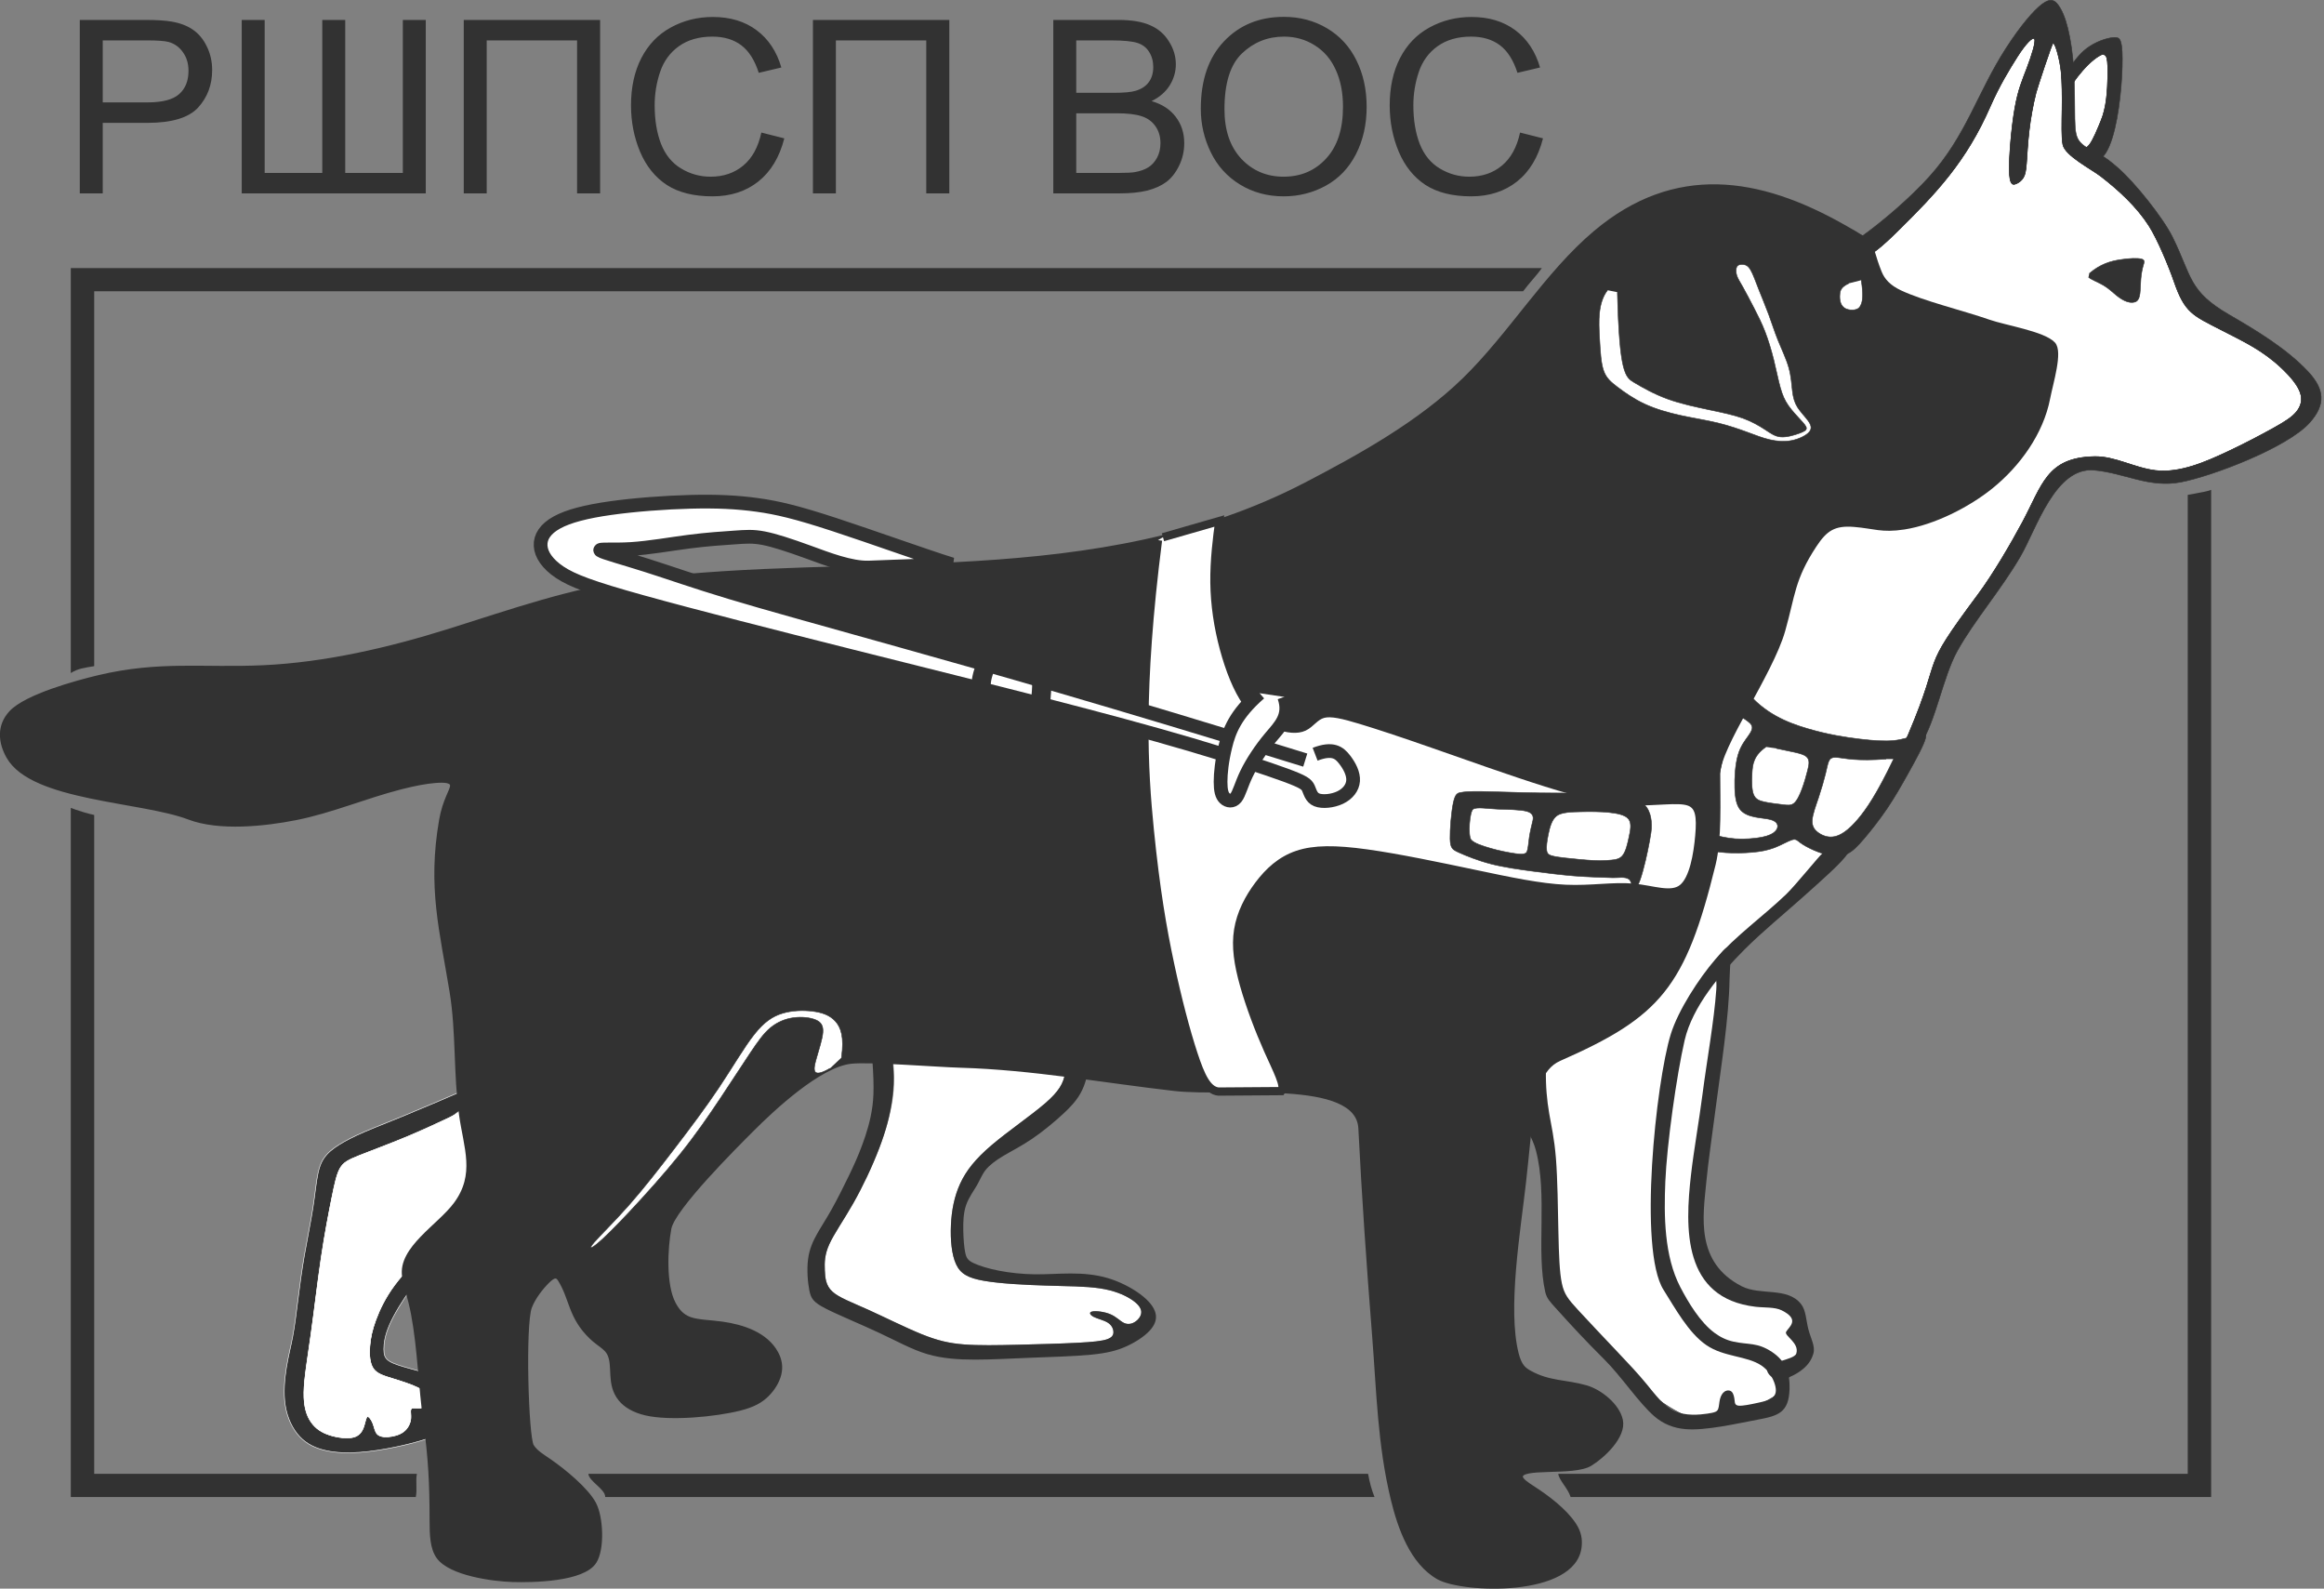
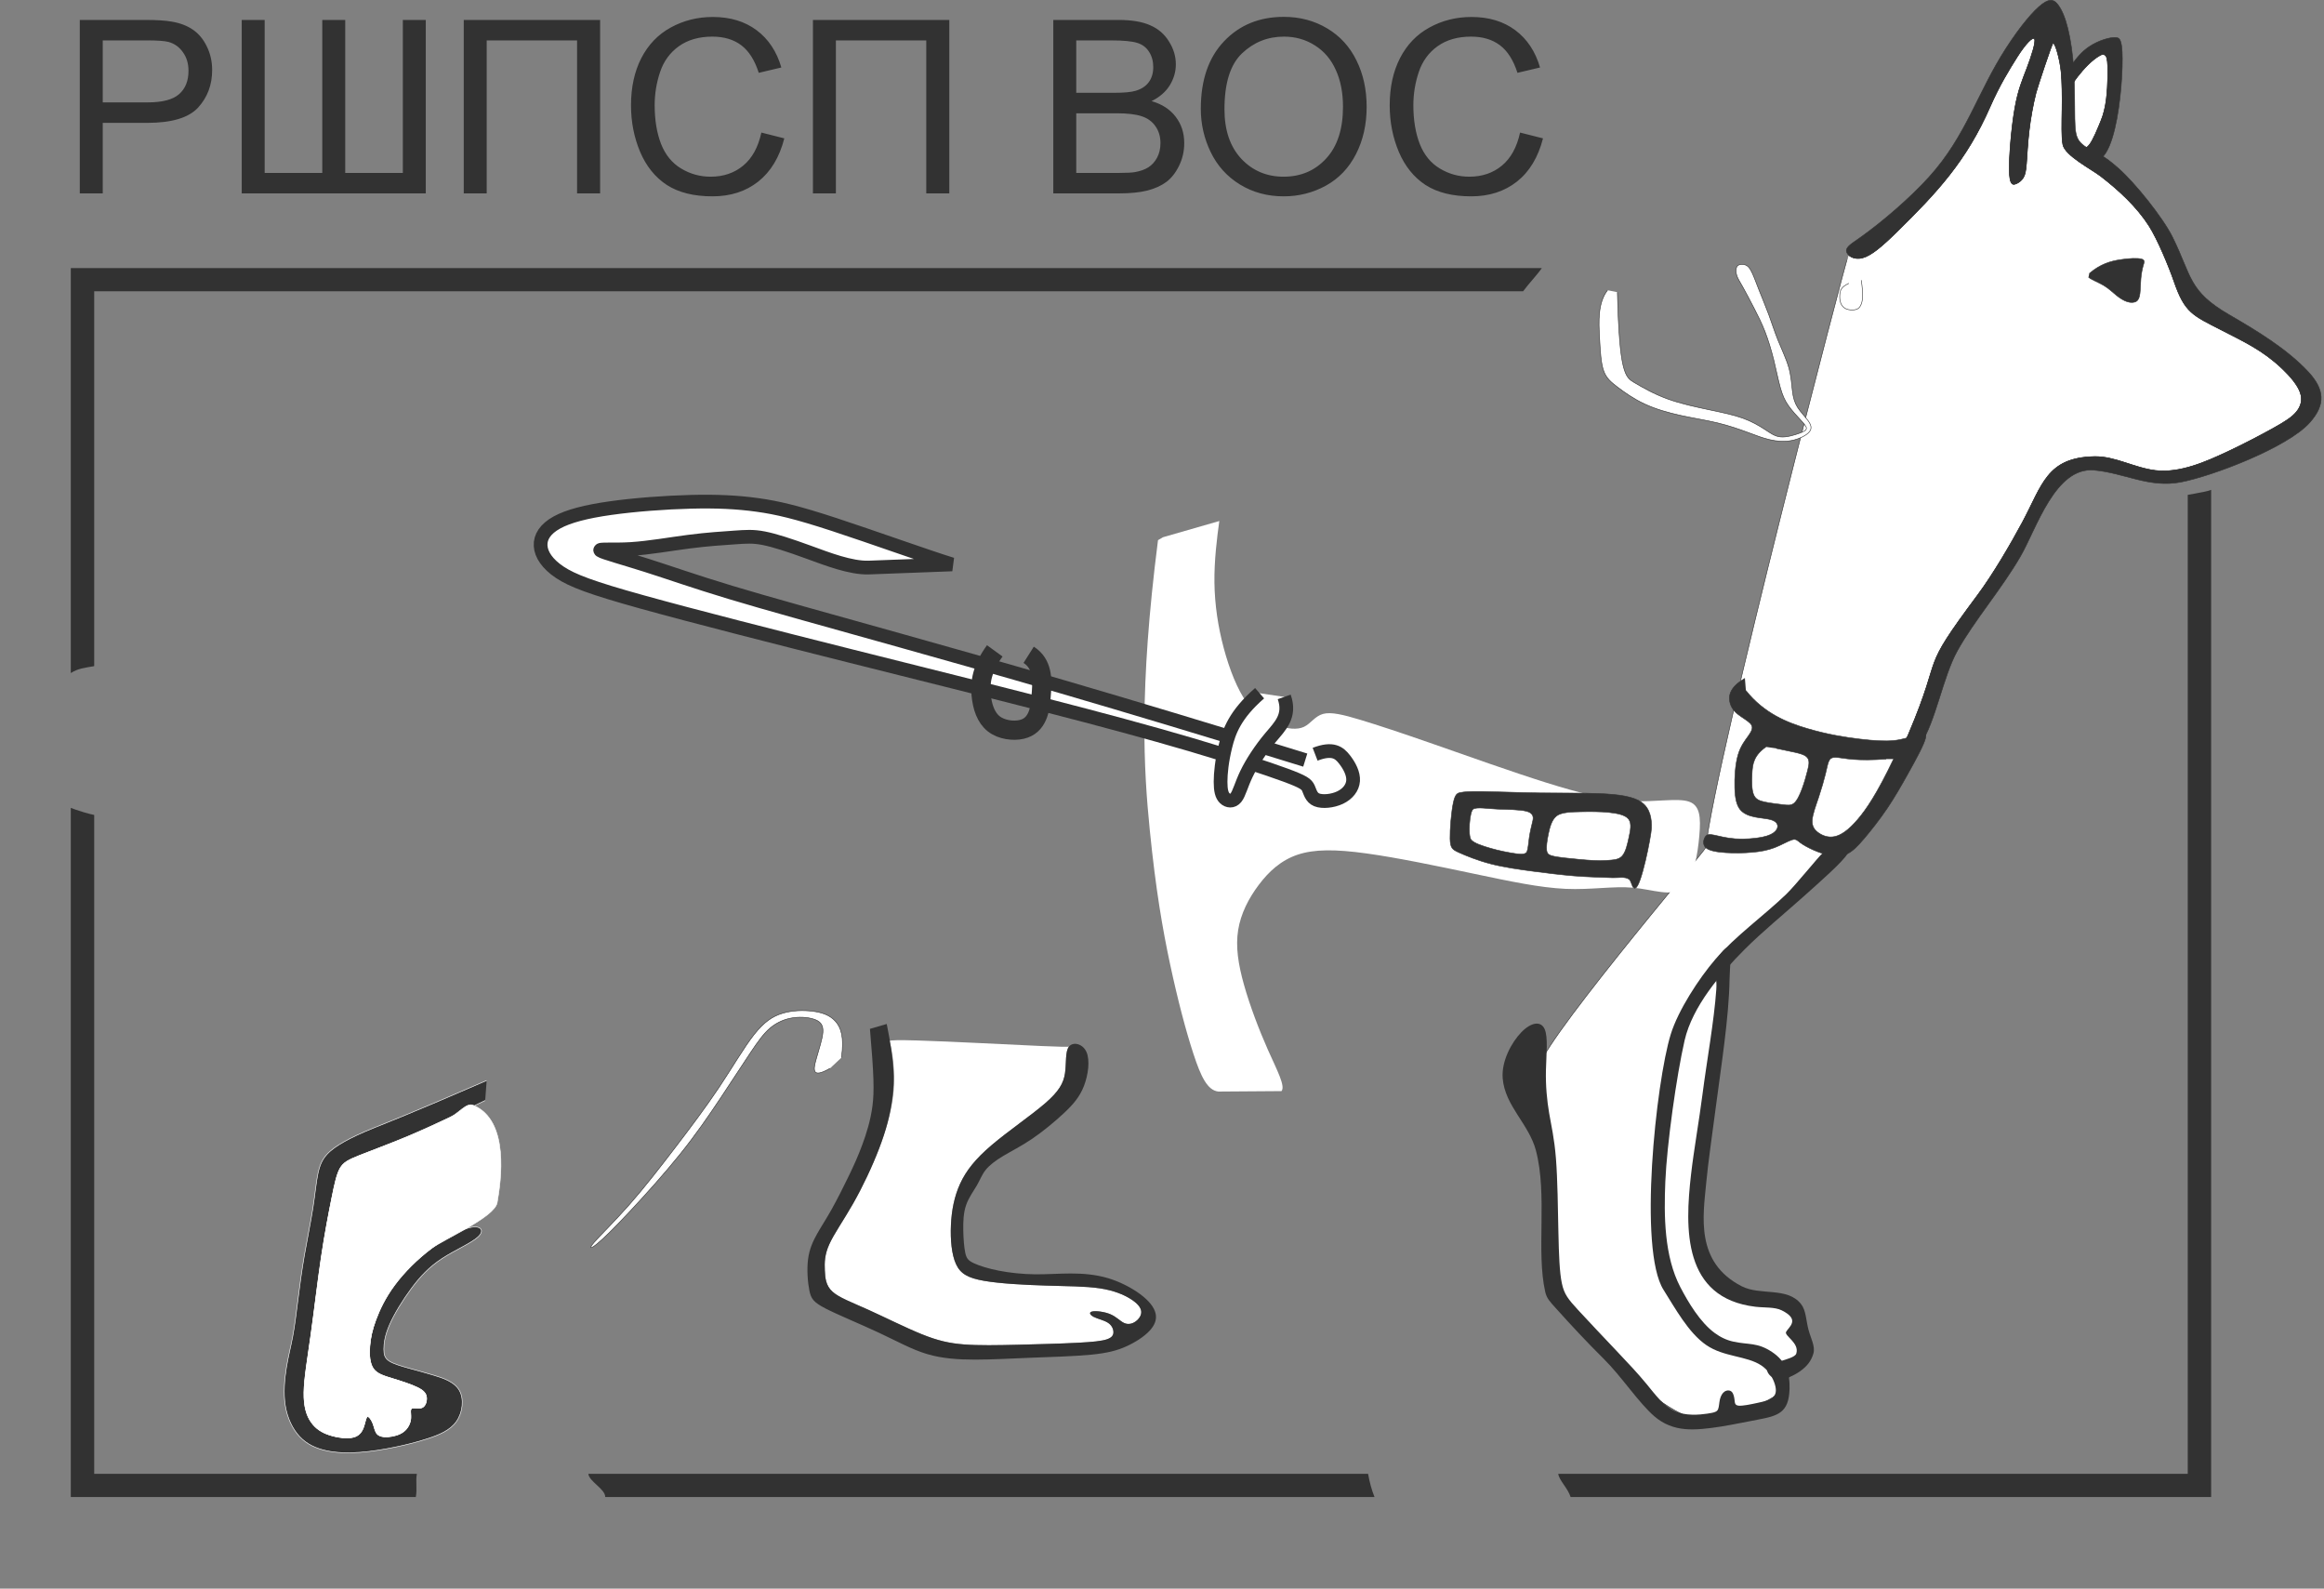
<svg xmlns="http://www.w3.org/2000/svg" width="139" height="95" viewBox="0 0 139 95" fill="none">
  <rect x="0" y="0" width="139" height="95" fill="#808080" stroke="none" />
  <g clip-path="url(#clip0_160_2922)">
    <path fill-rule="evenodd" clip-rule="evenodd" d="M29.108 64.613C24.418 66.649 23.234 67.091 22.381 67.438C21.529 67.784 21.008 68.035 20.576 68.278C20.144 68.522 19.802 68.758 19.548 69.038C19.295 69.318 19.131 69.643 19.02 70.159C18.908 70.675 18.849 71.383 18.715 72.238C18.581 73.094 18.372 74.097 18.208 75.048C18.044 75.999 17.925 76.899 17.821 77.718C17.717 78.536 17.628 79.274 17.508 79.915C17.389 80.557 17.24 81.102 17.129 81.788C17.017 82.474 16.942 83.3 17.062 84.045C17.181 84.79 17.494 85.453 17.925 85.91C18.357 86.368 18.908 86.618 19.526 86.751C20.144 86.884 20.829 86.899 21.529 86.847C22.229 86.795 22.943 86.677 23.62 86.538C24.297 86.399 24.935 86.239 25.591 86.025C26.246 85.811 26.918 85.544 27.298 85.004C27.679 84.465 27.768 83.654 27.47 83.138C27.172 82.621 26.487 82.4 25.922 82.231C25.356 82.061 24.909 81.943 24.455 81.818C24.001 81.692 23.539 81.56 23.278 81.39C23.018 81.22 22.958 81.014 22.958 80.675C22.958 80.335 23.018 79.864 23.301 79.215C23.584 78.566 24.09 77.74 24.611 77.039C25.132 76.339 25.668 75.763 26.435 75.262C27.202 74.76 28.2 74.333 28.594 73.964C28.989 73.595 28.78 73.286 28.2 73.389C27.619 73.492 26.666 74.008 25.802 74.657C24.939 75.306 24.164 76.088 23.606 76.84C23.048 77.592 22.705 78.315 22.482 78.92C22.258 79.524 22.154 80.011 22.117 80.513C22.08 81.014 22.11 81.53 22.333 81.847C22.556 82.164 22.973 82.282 23.486 82.439C23.999 82.596 24.608 82.792 24.981 82.976C25.353 83.161 25.488 83.334 25.512 83.565C25.535 83.796 25.447 84.086 25.246 84.174C25.045 84.263 24.731 84.15 24.619 84.227C24.507 84.303 24.596 84.568 24.567 84.849C24.537 85.129 24.388 85.424 24.135 85.615C23.881 85.807 23.524 85.896 23.226 85.918C22.928 85.94 22.69 85.896 22.556 85.748C22.422 85.601 22.392 85.35 22.303 85.121C22.214 84.893 22.065 84.686 21.976 84.716C21.886 84.745 21.856 85.011 21.767 85.284C21.678 85.556 21.529 85.837 21.157 85.94C20.784 86.043 20.189 85.969 19.712 85.815C19.236 85.66 18.878 85.424 18.61 85.04C18.342 84.657 18.164 84.126 18.178 83.263C18.193 82.4 18.402 81.206 18.603 79.768C18.804 78.33 18.997 76.648 19.213 75.195C19.429 73.743 19.668 72.519 19.846 71.634C20.025 70.749 20.144 70.203 20.345 69.856C20.546 69.51 20.829 69.362 21.514 69.09C22.199 68.817 23.286 68.418 24.488 67.91C25.691 67.401 27.009 66.781 29.019 65.808" fill="#323232" />
    <path d="M29.108 64.613C24.418 66.649 23.234 67.091 22.381 67.438C21.529 67.784 21.008 68.035 20.576 68.278C20.144 68.522 19.802 68.758 19.548 69.038C19.295 69.318 19.131 69.643 19.02 70.159C18.908 70.675 18.849 71.383 18.715 72.238C18.581 73.094 18.372 74.097 18.208 75.048C18.044 75.999 17.925 76.899 17.821 77.718C17.717 78.536 17.628 79.274 17.508 79.915C17.389 80.557 17.24 81.102 17.129 81.788C17.017 82.474 16.942 83.3 17.062 84.045C17.181 84.79 17.494 85.453 17.925 85.91C18.357 86.368 18.908 86.618 19.526 86.751C20.144 86.884 20.829 86.899 21.529 86.847C22.229 86.795 22.943 86.677 23.62 86.538C24.297 86.399 24.935 86.239 25.591 86.025C26.246 85.811 26.918 85.544 27.298 85.004C27.679 84.465 27.768 83.654 27.47 83.138C27.172 82.621 26.487 82.4 25.922 82.231C25.356 82.061 24.909 81.943 24.455 81.818C24.001 81.692 23.539 81.56 23.278 81.39C23.018 81.22 22.958 81.014 22.958 80.675C22.958 80.335 23.018 79.864 23.301 79.215C23.584 78.566 24.09 77.74 24.611 77.039C25.132 76.339 25.668 75.763 26.435 75.262C27.202 74.76 28.2 74.333 28.594 73.964C28.989 73.595 28.78 73.286 28.2 73.389C27.619 73.492 26.666 74.008 25.802 74.657C24.939 75.306 24.164 76.088 23.606 76.84C23.048 77.592 22.705 78.315 22.482 78.92C22.258 79.524 22.154 80.011 22.117 80.513C22.08 81.014 22.11 81.53 22.333 81.847C22.556 82.164 22.973 82.282 23.486 82.439C23.999 82.596 24.608 82.792 24.981 82.976C25.353 83.161 25.488 83.334 25.512 83.565C25.535 83.796 25.447 84.086 25.246 84.174C25.045 84.263 24.731 84.15 24.619 84.227C24.507 84.303 24.596 84.568 24.567 84.849C24.537 85.129 24.388 85.424 24.135 85.615C23.881 85.807 23.524 85.896 23.226 85.918C22.928 85.94 22.69 85.896 22.556 85.748C22.422 85.601 22.392 85.35 22.303 85.121C22.214 84.893 22.065 84.686 21.976 84.716C21.886 84.745 21.856 85.011 21.767 85.284C21.678 85.556 21.529 85.837 21.157 85.94C20.784 86.043 20.189 85.969 19.712 85.815C19.236 85.66 18.878 85.424 18.61 85.04C18.342 84.657 18.164 84.126 18.178 83.263C18.193 82.4 18.402 81.206 18.603 79.768C18.804 78.33 18.997 76.648 19.213 75.195C19.429 73.743 19.668 72.519 19.846 71.634C20.025 70.749 20.144 70.203 20.345 69.856C20.546 69.51 20.829 69.362 21.514 69.09C22.199 68.817 23.286 68.418 24.488 67.91C25.691 67.401 27.009 66.781 29.019 65.808" stroke="white" stroke-width="0.033" />
    <path fill-rule="evenodd" clip-rule="evenodd" d="M25.803 74.657C24.94 75.306 24.166 76.088 23.607 76.84C23.049 77.592 22.706 78.314 22.483 78.919C22.259 79.524 22.155 80.011 22.118 80.512C22.081 81.014 22.111 81.53 22.334 81.847C22.557 82.164 22.974 82.282 23.487 82.439C24 82.596 24.61 82.792 24.982 82.976C25.354 83.16 25.489 83.333 25.513 83.564C25.537 83.796 25.448 84.086 25.247 84.174C25.046 84.263 24.732 84.15 24.62 84.226C24.508 84.302 24.597 84.568 24.568 84.848C24.538 85.129 24.389 85.424 24.136 85.615C23.883 85.807 23.525 85.895 23.227 85.918C22.93 85.94 22.691 85.895 22.557 85.748C22.423 85.6 22.394 85.35 22.304 85.121C22.215 84.892 22.066 84.686 21.977 84.716C21.887 84.745 21.858 85.01 21.768 85.283C21.679 85.556 21.53 85.836 21.158 85.94C20.785 86.043 20.19 85.969 19.713 85.814C19.237 85.659 18.879 85.423 18.611 85.04C18.343 84.656 18.165 84.126 18.18 83.263C18.195 82.4 18.403 81.205 18.604 79.767C18.805 78.329 18.998 76.648 19.215 75.195C19.43 73.742 19.669 72.518 19.847 71.633C20.026 70.748 20.145 70.203 20.346 69.856C20.547 69.51 20.83 69.362 21.515 69.089C22.2 68.816 23.287 68.418 24.27 68.013C25.253 67.607 26.131 67.194 26.905 66.825C27.445 66.568 27.894 65.924 28.299 66.091C30.499 67.001 29.963 70.63 29.737 71.916C29.582 72.795 26.548 74.098 25.803 74.657Z" fill="white" stroke="white" stroke-width="0.033" />
    <path fill-rule="evenodd" clip-rule="evenodd" d="M113.848 44.704C113.897 44.753 112.912 48.864 110.532 50.194C109.362 50.848 108.012 53.702 106.724 53.914C106.15 54.009 105.883 55.12 103.229 57.244C102.521 57.811 102.957 58.171 102.849 59.2C102.566 61.911 100.822 72.756 101.997 75.104C102.92 76.949 105.292 77.528 107.45 78.544C107.915 78.763 107.745 79.309 107.811 79.784C107.925 80.605 107.902 81.517 106.992 82.36C106.619 82.706 106.502 83.275 106.037 83.561C104.353 84.596 102.004 84.949 101.498 84.868C99.033 84.475 93.067 78.384 92.994 77.24C92.76 73.614 92.229 64.186 92.058 64.009C91.381 63.302 102.001 50.867 102.021 50.687C102.624 45.31 110.498 15.183 110.559 15.243C110.72 15.403 111.023 15.514 111.387 15.423C111.915 15.29 112.569 14.73 113.469 13.846C115.854 11.504 117.61 9.62 119.025 6.392C119.589 5.104 120.185 4.137 120.661 3.386C121.137 2.635 121.598 2.149 121.689 2.332C121.779 2.515 121.5 3.367 121.232 4.074C120.964 4.782 120.708 5.343 120.509 6.478C120.309 7.612 120.166 9.319 120.18 10.181C120.195 11.043 120.369 11.06 120.544 11.002C120.72 10.944 120.899 10.811 121.01 10.634C121.122 10.458 121.167 10.237 121.204 9.773C121.241 9.309 121.271 8.601 121.36 7.835C121.449 7.069 121.598 6.244 121.778 5.542C121.852 5.253 122.742 2.544 122.801 2.567C122.959 2.63 123.212 3.632 123.275 4.264C123.338 4.896 123.346 5.732 123.334 6.555C123.323 7.379 123.294 8.189 123.383 8.646C123.512 9.305 125.082 10.1 125.659 10.546C126.731 11.375 127.795 12.353 128.529 13.496C129.045 14.301 129.718 15.92 130.035 16.839C130.683 18.713 131.145 18.848 132.88 19.739C134.253 20.444 135.341 20.946 136.487 22.03C136.993 22.509 137.424 23.025 137.58 23.474C137.736 23.923 137.617 24.306 137.35 24.631C137.082 24.955 136.665 25.22 135.937 25.625C135.208 26.03 134.167 26.575 133.237 27.01C131.942 27.615 130.393 28.305 128.931 28.137C127.672 27.992 126.502 27.28 125.272 27.305C122.413 27.362 122.163 28.995 120.951 31.253C120.238 32.58 119.182 34.378 118.291 35.573C114.684 40.413 116.336 38.75 114.153 43.893C113.938 44.402 113.8 44.654 113.848 44.704Z" fill="white" stroke="#323232" stroke-width="0.033" />
    <path fill-rule="evenodd" clip-rule="evenodd" d="M63.941 62.58C63.7 62.874 63.788 63.581 63.699 64.176C63.61 64.771 63.345 65.254 62.513 65.974C61.682 66.693 60.283 67.649 59.309 68.478C58.334 69.307 57.782 70.009 57.428 70.78C57.074 71.55 56.916 72.389 56.877 73.257C56.837 74.125 56.916 75.022 57.182 75.597C57.448 76.173 57.901 76.426 58.856 76.592C59.811 76.758 61.268 76.836 62.548 76.875C63.828 76.914 64.931 76.914 65.778 77.041C66.624 77.168 67.215 77.421 67.619 77.675C68.023 77.928 68.239 78.182 68.259 78.426C68.279 78.669 68.101 78.903 67.895 79.04C67.688 79.177 67.451 79.216 67.225 79.108C66.999 79.001 66.782 78.748 66.418 78.591C66.053 78.435 65.541 78.377 65.325 78.426C65.108 78.474 65.187 78.63 65.413 78.748C65.64 78.865 66.014 78.942 66.25 79.089C66.487 79.235 66.585 79.45 66.595 79.635C66.605 79.82 66.526 79.976 66.221 80.084C65.915 80.191 65.384 80.249 64.429 80.298C63.474 80.347 62.095 80.386 60.864 80.415C59.634 80.444 58.55 80.464 57.664 80.396C56.778 80.327 56.089 80.171 55.124 79.781C54.159 79.391 52.919 78.767 51.924 78.318C50.93 77.87 50.181 77.597 49.787 77.236C49.394 76.875 49.354 76.426 49.334 75.968C49.315 75.51 49.315 75.041 49.6 74.408C49.886 73.774 50.457 72.974 51.028 71.969C51.599 70.965 52.17 69.756 52.584 68.673C52.997 67.591 53.253 66.635 53.38 65.796C53.506 64.958 53.504 64.237 53.425 63.496C53.378 63.059 53.305 62.614 53.203 62.255C53.132 62.005 64.041 62.716 63.941 62.58Z" fill="white" />
-     <path fill-rule="evenodd" clip-rule="evenodd" d="M38.194 34.75C34.213 35.257 30.598 36.553 26.803 37.741C23.26 38.849 19.459 39.733 15.741 39.903C12.149 40.067 9.569 39.627 5.904 40.495C4.604 40.803 1.571 41.628 0.657 42.612C-0.073 43.398 0.003 44.382 0.507 45.263C1.953 47.79 8.46 47.808 11.301 48.89C13.114 49.581 15.832 49.29 17.699 48.92C19.796 48.505 21.863 47.622 23.962 47.084C24.83 46.862 25.487 46.743 26.041 46.699C26.594 46.654 27.042 46.684 27.042 46.98C27.042 47.276 26.594 47.839 26.384 49.053C25.693 53.061 26.409 55.614 27.012 59.299C27.407 61.711 27.239 64.24 27.58 66.673C27.853 68.617 28.564 70.23 27.251 72.004C26.269 73.331 23.919 74.658 24.172 76.327C24.262 76.92 24.531 77.63 24.71 78.593C25.092 80.641 25.152 82.924 25.442 85.034C25.738 87.182 25.816 88.734 25.816 90.897C25.816 91.815 25.846 92.585 26.22 93.103C26.942 94.105 29.489 94.446 30.66 94.481C31.829 94.515 34.876 94.474 35.563 93.385C36.049 92.615 35.96 90.719 35.533 89.92C35.074 89.061 33.72 87.955 32.902 87.388C32.454 87.077 32.035 86.84 31.811 86.47C31.482 85.926 31.295 79.211 31.691 78.163C31.915 77.571 32.394 76.979 32.738 76.638C33.081 76.298 33.291 76.209 33.485 76.52C34.2 77.664 34.09 78.746 35.369 79.97C35.802 80.384 36.221 80.562 36.415 80.917C36.818 81.653 36.351 82.749 37.103 83.671C37.417 84.056 37.925 84.353 38.613 84.516C40.08 84.863 42.788 84.602 44.248 84.234C45.071 84.027 45.519 83.76 45.878 83.405C46.237 83.05 46.506 82.605 46.61 82.176C46.715 81.747 46.655 81.332 46.431 80.917C45.813 79.775 44.418 79.327 43.202 79.155C42.469 79.052 41.752 79.052 41.259 78.874C40.765 78.696 40.496 78.341 40.287 77.941C39.708 76.836 39.807 74.648 40.033 73.455C40.261 72.251 43.993 68.536 44.951 67.576C46.243 66.282 49 63.704 50.886 63.49C52.014 63.361 55.986 63.684 57.463 63.727C61.746 63.85 66.009 64.634 70.26 65.118C73.51 65.489 81.21 64.359 81.367 67.473C81.579 71.674 81.857 75.659 82.189 79.851C82.455 83.203 82.508 86.368 83.31 89.668C83.714 91.327 84.441 93.433 86.031 94.332C87.489 95.157 94.173 95.396 94.477 92.482C94.522 92.052 94.463 91.638 94.148 91.164C93.588 90.317 92.554 89.541 91.697 88.987C91.353 88.765 90.994 88.528 90.964 88.336C90.851 87.606 94.098 88.167 95.117 87.544C95.879 87.077 97.145 85.895 96.944 84.93C96.759 84.044 95.707 83.204 94.866 82.961C93.672 82.615 92.633 82.72 91.488 82.072C91.174 81.895 90.905 81.717 90.71 80.947C90.03 78.252 90.825 73.568 91.144 70.745C91.353 68.894 91.443 67.621 91.607 66.599C91.797 65.421 92.041 63.866 93.266 63.327C99.209 60.711 100.699 58.993 102.49 51.689C102.867 50.153 102.767 47.899 102.767 46.257C102.767 44.679 105.928 40.271 106.653 37.708C107.261 35.562 107.212 34.624 108.538 32.61C109.178 31.639 109.697 31.287 110.904 31.387C112.112 31.486 112.542 31.747 113.881 31.541C115.657 31.267 117.716 30.22 119.093 29.108C120.723 27.791 122.098 25.887 122.499 23.816C122.681 22.876 123.26 21.038 122.813 20.562C122.219 19.931 119.935 19.576 118.95 19.233C117.387 18.687 114.996 18.116 113.634 17.469C112.984 17.16 112.62 16.773 112.425 16.284C111.653 14.348 112.352 14.728 110.202 13.516C105.196 10.693 100.189 9.892 95.422 13.902C92.488 16.372 90.363 19.992 87.571 22.709C84.92 25.289 81.388 27.261 78.108 28.966C65.572 35.482 51.442 33.062 38.194 34.75Z" fill="#323232" stroke="#323232" stroke-width="0.246" />
    <path fill-rule="evenodd" clip-rule="evenodd" d="M96.738 17.472C96.856 22.32 97.21 22.554 97.731 22.866C98.252 23.177 98.94 23.567 99.746 23.859C100.552 24.151 101.476 24.345 102.262 24.511C103.048 24.676 103.697 24.813 104.238 25.007C104.778 25.202 105.211 25.455 105.555 25.679C105.899 25.903 106.154 26.098 106.508 26.127C106.862 26.156 107.314 26.02 107.609 25.913C107.904 25.806 108.042 25.728 108.042 25.611C108.042 25.494 107.904 25.338 107.688 25.105C107.471 24.871 107.177 24.559 106.96 24.248C106.744 23.936 106.606 23.625 106.479 23.167C106.351 22.71 106.233 22.106 106.086 21.512C105.938 20.919 105.761 20.334 105.565 19.828C105.368 19.322 105.152 18.893 104.916 18.436C104.68 17.978 104.424 17.492 104.238 17.161C104.051 16.83 103.933 16.654 103.874 16.46C103.815 16.265 103.815 16.051 103.894 15.934C103.972 15.817 104.13 15.798 104.277 15.817C104.424 15.837 104.562 15.895 104.709 16.148C104.857 16.401 105.014 16.849 105.201 17.326C105.388 17.803 105.604 18.309 105.791 18.816C105.977 19.322 106.135 19.828 106.351 20.364C106.567 20.899 106.842 21.464 106.99 21.989C107.137 22.515 107.157 23.002 107.206 23.391C107.255 23.781 107.334 24.073 107.511 24.355C107.688 24.637 107.963 24.91 108.14 25.153C108.317 25.397 108.395 25.611 108.218 25.825C108.042 26.039 107.609 26.253 107.167 26.341C106.724 26.429 106.272 26.39 105.85 26.292C105.427 26.195 105.034 26.039 104.533 25.854C104.031 25.669 103.422 25.455 102.734 25.29C102.046 25.124 101.279 25.007 100.522 24.842C99.766 24.676 99.019 24.462 98.37 24.16C97.721 23.859 97.171 23.469 96.758 23.158C96.345 22.846 96.07 22.612 95.913 22.165C95.755 21.717 95.716 21.055 95.667 20.154C95.618 19.254 95.559 18.115 96.148 17.355" fill="white" />
    <path d="M96.738 17.472C96.856 22.32 97.21 22.554 97.731 22.866C98.252 23.177 98.94 23.567 99.746 23.859C100.552 24.151 101.476 24.345 102.262 24.511C103.048 24.676 103.697 24.813 104.238 25.007C104.778 25.202 105.211 25.455 105.555 25.679C105.899 25.903 106.154 26.098 106.508 26.127C106.862 26.156 107.314 26.02 107.609 25.913C107.904 25.806 108.042 25.728 108.042 25.611C108.042 25.494 107.904 25.338 107.688 25.105C107.471 24.871 107.177 24.559 106.96 24.248C106.744 23.936 106.606 23.625 106.479 23.167C106.351 22.71 106.233 22.106 106.086 21.512C105.938 20.919 105.761 20.334 105.565 19.828C105.368 19.322 105.152 18.893 104.916 18.436C104.68 17.978 104.424 17.492 104.238 17.161C104.051 16.83 103.933 16.654 103.874 16.46C103.815 16.265 103.815 16.051 103.894 15.934C103.972 15.817 104.13 15.798 104.277 15.817C104.424 15.837 104.562 15.895 104.709 16.148C104.857 16.401 105.014 16.849 105.201 17.326C105.388 17.803 105.604 18.309 105.791 18.816C105.977 19.322 106.135 19.828 106.351 20.364C106.567 20.899 106.842 21.464 106.99 21.989C107.137 22.515 107.157 23.002 107.206 23.391C107.255 23.781 107.334 24.073 107.511 24.355C107.688 24.637 107.963 24.91 108.14 25.153C108.317 25.397 108.395 25.611 108.218 25.825C108.042 26.039 107.609 26.253 107.167 26.341C106.724 26.429 106.272 26.39 105.85 26.292C105.427 26.195 105.034 26.039 104.533 25.854C104.031 25.669 103.422 25.455 102.734 25.29C102.046 25.124 101.279 25.007 100.522 24.842C99.766 24.676 99.019 24.462 98.37 24.16C97.721 23.859 97.171 23.469 96.758 23.158C96.345 22.846 96.07 22.612 95.913 22.165C95.755 21.717 95.716 21.055 95.667 20.154C95.618 19.254 95.559 18.115 96.148 17.355" stroke="#323232" stroke-width="0.033" />
    <path fill-rule="evenodd" clip-rule="evenodd" d="M111.323 16.755C111.455 17.625 111.405 17.974 111.321 18.189C111.237 18.405 111.12 18.488 110.952 18.521C110.785 18.555 110.567 18.538 110.407 18.466C110.248 18.394 110.147 18.267 110.092 18.112C110.036 17.957 110.025 17.774 110.044 17.575C110.064 17.376 110.114 17.16 110.583 16.944" fill="white" />
    <path d="M111.323 16.755C111.455 17.625 111.405 17.974 111.321 18.189C111.237 18.405 111.12 18.488 110.952 18.521C110.785 18.555 110.567 18.538 110.407 18.466C110.248 18.394 110.147 18.267 110.092 18.112C110.036 17.957 110.025 17.774 110.044 17.575C110.064 17.376 110.114 17.16 110.583 16.944" stroke="#323232" stroke-width="0.033" />
    <path fill-rule="evenodd" clip-rule="evenodd" d="M69.261 32.301C68.108 41.304 68.413 46.074 68.769 49.634C69.126 53.195 69.533 55.547 69.985 57.663C70.437 59.779 70.934 61.66 71.379 63.017C71.823 64.373 72.215 65.205 72.875 65.274L76.646 65.247C76.899 64.957 76.37 63.98 75.834 62.776C75.298 61.571 74.755 60.137 74.405 58.894C74.055 57.651 73.896 56.599 74.055 55.614C74.213 54.628 74.688 53.71 75.287 52.915C75.886 52.12 76.609 51.448 77.604 51.112C78.599 50.776 79.865 50.776 81.73 51.034C83.596 51.291 86.06 51.807 88.185 52.255C90.311 52.702 92.097 53.083 93.639 53.152C95.18 53.22 96.478 52.977 97.672 53.083C98.867 53.19 99.958 53.648 100.627 53.119C101.297 52.59 101.543 51.074 101.639 49.965C101.734 48.856 101.678 48.154 101.004 47.932C100.331 47.71 99.04 47.967 97.603 47.905C96.167 47.843 94.584 47.462 92.481 46.801C90.379 46.141 87.756 45.2 85.766 44.506C83.777 43.812 82.42 43.364 81.38 43.05C80.34 42.737 79.616 42.558 79.13 42.692C78.644 42.827 78.395 43.274 77.989 43.465C77.582 43.655 77.016 43.588 76.406 43.375C75.795 43.162 75.14 42.804 74.575 42.02C74.009 41.236 73.534 40.027 73.195 38.762C72.856 37.497 72.653 36.175 72.636 34.843C72.619 33.51 72.788 32.167 72.928 31.156L69.558 32.126" fill="white" />
-     <path d="M69.261 32.301C68.108 41.304 68.413 46.074 68.769 49.634C69.126 53.195 69.533 55.547 69.985 57.663C70.437 59.779 70.934 61.66 71.379 63.017C71.823 64.373 72.215 65.205 72.875 65.274L76.646 65.247C76.899 64.957 76.37 63.98 75.834 62.776C75.298 61.571 74.755 60.137 74.405 58.894C74.055 57.651 73.896 56.599 74.055 55.614C74.213 54.628 74.688 53.71 75.287 52.915C75.886 52.12 76.609 51.448 77.604 51.112C78.599 50.776 79.865 50.776 81.73 51.034C83.596 51.291 86.06 51.807 88.185 52.255C90.311 52.702 92.097 53.083 93.639 53.152C95.18 53.22 96.478 52.977 97.672 53.083C98.867 53.19 99.958 53.648 100.627 53.119C101.297 52.59 101.543 51.074 101.639 49.965C101.734 48.856 101.678 48.154 101.004 47.932C100.331 47.71 99.04 47.967 97.603 47.905C96.167 47.843 94.584 47.462 92.481 46.801C90.379 46.141 87.756 45.2 85.766 44.506C83.777 43.812 82.42 43.364 81.38 43.05C80.34 42.737 79.616 42.558 79.13 42.692C78.644 42.827 78.395 43.274 77.989 43.465C77.582 43.655 77.016 43.588 76.406 43.375C75.795 43.162 75.14 42.804 74.575 42.02C74.009 41.236 73.534 40.027 73.195 38.762C72.856 37.497 72.653 36.175 72.636 34.843C72.619 33.51 72.788 32.167 72.928 31.156L69.558 32.126" stroke="#323232" stroke-width="0.493" />
    <path fill-rule="evenodd" clip-rule="evenodd" d="M86.925 47.998C86.808 48.54 86.718 49.589 86.731 50.153C86.744 50.718 86.86 50.798 87.267 50.983C87.675 51.167 88.373 51.455 89.181 51.663C89.989 51.87 90.907 51.997 91.741 52.106C92.575 52.216 93.325 52.308 94.139 52.377C94.954 52.446 95.984 52.468 96.46 52.487C96.769 52.499 97.182 52.405 97.424 52.57C97.588 52.682 97.602 53.067 97.729 53.089C97.955 53.127 97.564 53.122 97.812 53.098C98.15 53.065 98.758 50.001 98.775 49.525C98.794 48.978 98.704 48.355 98.199 47.987C97.695 47.618 96.777 47.503 95.704 47.457C94.631 47.411 93.402 47.434 92.109 47.416C90.817 47.399 89.459 47.341 88.651 47.33C87.843 47.318 87.584 47.353 87.384 47.388C87.183 47.422 87.041 47.457 86.925 47.998ZM88.102 48.392C87.892 48.553 87.793 49.969 87.984 50.211C88.152 50.424 88.683 50.591 89.155 50.729C89.627 50.868 90.261 50.994 90.642 51.046C91.023 51.098 91.263 51.095 91.334 50.916C91.405 50.737 91.418 50.403 91.47 50.058C91.522 49.712 91.612 49.355 91.677 49.084C91.741 48.813 91.67 48.609 91.301 48.511C90.933 48.413 90.157 48.402 89.588 48.384C89.019 48.367 88.312 48.231 88.102 48.392ZM93.096 48.794C92.811 49.024 92.694 49.461 92.61 49.864C92.526 50.268 92.475 50.638 92.508 50.857C92.541 51.077 92.657 51.146 92.954 51.209C93.252 51.273 93.907 51.34 94.463 51.392C95.019 51.444 95.652 51.49 96.072 51.455C96.493 51.421 96.816 51.423 97.029 51.181C97.243 50.939 97.346 50.453 97.43 50.061C97.514 49.669 97.608 49.241 97.408 48.982C97.207 48.723 96.712 48.632 96.221 48.58C95.73 48.528 95.096 48.528 94.553 48.54C94.01 48.551 93.381 48.565 93.096 48.794Z" fill="#323232" stroke="#323232" stroke-width="0.033" />
    <path fill-rule="evenodd" clip-rule="evenodd" d="M50.328 63.244C50.505 62.017 50.298 61.433 49.959 61.063C49.62 60.693 49.148 60.537 48.588 60.469C48.027 60.4 47.378 60.42 46.798 60.595C46.218 60.77 45.707 61.102 45.107 61.861C44.507 62.621 43.819 63.809 43.013 65.017C42.206 66.224 41.282 67.451 40.358 68.659C39.434 69.867 38.509 71.055 37.624 72.058C36.739 73.061 35.894 73.879 35.54 74.288C35.186 74.697 35.324 74.697 35.717 74.376C36.11 74.055 36.759 73.412 37.664 72.448C38.568 71.483 39.728 70.198 40.682 69.01C41.636 67.822 42.383 66.731 43.072 65.698C43.76 64.666 44.389 63.692 44.871 62.971C45.353 62.251 45.687 61.783 46.09 61.452C46.493 61.121 46.965 60.926 47.457 60.858C47.949 60.79 48.46 60.848 48.784 60.985C49.109 61.121 49.246 61.335 49.217 61.735C49.188 62.134 48.991 62.718 48.821 63.321C48.652 63.923 48.51 64.543 49.645 63.884" fill="white" />
    <path d="M50.328 63.244C50.505 62.017 50.298 61.433 49.959 61.063C49.62 60.693 49.148 60.537 48.588 60.469C48.027 60.4 47.378 60.42 46.798 60.595C46.218 60.77 45.707 61.102 45.107 61.861C44.507 62.621 43.819 63.809 43.013 65.017C42.206 66.224 41.282 67.451 40.358 68.659C39.434 69.867 38.509 71.055 37.624 72.058C36.739 73.061 35.894 73.879 35.54 74.288C35.186 74.697 35.324 74.697 35.717 74.376C36.11 74.055 36.759 73.412 37.664 72.448C38.568 71.483 39.728 70.198 40.682 69.01C41.636 67.822 42.383 66.731 43.072 65.698C43.76 64.666 44.389 63.692 44.871 62.971C45.353 62.251 45.687 61.783 46.09 61.452C46.493 61.121 46.965 60.926 47.457 60.858C47.949 60.79 48.46 60.848 48.784 60.985C49.109 61.121 49.246 61.335 49.217 61.735C49.188 62.134 48.991 62.718 48.821 63.321C48.652 63.923 48.51 64.543 49.645 63.884" stroke="#323232" stroke-width="0.033" />
    <path fill-rule="evenodd" clip-rule="evenodd" d="M78.068 45.453C66.387 41.83 59.041 39.756 53.913 38.319C48.785 36.883 45.875 36.084 43.682 35.422C41.489 34.76 40.014 34.234 38.662 33.805C37.31 33.376 36.08 33.043 35.916 32.923C35.753 32.804 36.655 32.897 37.742 32.829C38.829 32.761 40.1 32.533 41.208 32.39C42.315 32.247 43.259 32.188 43.938 32.141C44.616 32.094 45.029 32.059 45.678 32.185C46.327 32.312 47.212 32.601 48.349 33.015C49.487 33.43 50.876 33.971 51.956 33.939L56.943 33.751C55.494 33.307 52.15 32.105 49.897 31.367C47.645 30.63 46.485 30.357 45.285 30.192C44.085 30.026 42.846 29.968 41.312 30.007C39.779 30.046 37.95 30.182 36.504 30.387C35.059 30.591 33.997 30.864 33.308 31.244C32.62 31.623 32.305 32.11 32.335 32.636C32.364 33.162 32.738 33.727 33.485 34.224C34.233 34.721 35.354 35.149 38.402 35.996C41.45 36.844 46.426 38.11 50.841 39.22C55.256 40.331 59.11 41.285 62.483 42.152C65.856 43.019 68.747 43.798 71.225 44.528C73.702 45.259 75.767 45.941 76.879 46.349C77.99 46.759 78.147 46.895 78.255 47.129C78.363 47.362 78.422 47.694 78.757 47.83C79.091 47.966 79.701 47.908 80.153 47.694C80.605 47.479 80.9 47.109 80.93 46.69C80.959 46.272 80.723 45.804 80.413 45.41C80.104 45.015 79.72 44.694 78.658 45.103" fill="white" />
    <path d="M78.068 45.453C66.387 41.83 59.041 39.756 53.913 38.319C48.785 36.883 45.875 36.084 43.682 35.422C41.489 34.76 40.014 34.234 38.662 33.805C37.31 33.376 36.08 33.043 35.916 32.923C35.753 32.804 36.655 32.897 37.742 32.829C38.829 32.761 40.1 32.533 41.208 32.39C42.315 32.247 43.259 32.188 43.938 32.141C44.616 32.094 45.029 32.059 45.678 32.185C46.327 32.312 47.212 32.601 48.349 33.015C49.487 33.43 50.876 33.971 51.956 33.939L56.943 33.751C55.494 33.307 52.15 32.105 49.897 31.367C47.645 30.63 46.485 30.357 45.285 30.192C44.085 30.026 42.846 29.968 41.312 30.007C39.779 30.046 37.95 30.182 36.504 30.387C35.059 30.591 33.997 30.864 33.308 31.244C32.62 31.623 32.305 32.11 32.335 32.636C32.364 33.162 32.738 33.727 33.485 34.224C34.233 34.721 35.354 35.149 38.402 35.996C41.45 36.844 46.426 38.11 50.841 39.22C55.256 40.331 59.11 41.285 62.483 42.152C65.856 43.019 68.747 43.798 71.225 44.528C73.702 45.259 75.767 45.941 76.879 46.349C77.99 46.759 78.147 46.895 78.255 47.129C78.363 47.362 78.422 47.694 78.757 47.83C79.091 47.966 79.701 47.908 80.153 47.694C80.605 47.479 80.9 47.109 80.93 46.69C80.959 46.272 80.723 45.804 80.413 45.41C80.104 45.015 79.72 44.694 78.658 45.103" stroke="#323232" stroke-width="0.821" />
    <path fill-rule="evenodd" clip-rule="evenodd" d="M75.338 41.453C73.865 42.735 73.508 43.751 73.293 44.627C73.077 45.504 73.003 46.24 73.003 46.756C73.003 47.271 73.077 47.566 73.256 47.735C73.434 47.905 73.717 47.949 73.918 47.706C74.118 47.463 74.237 46.932 74.557 46.27C74.877 45.607 75.397 44.811 75.981 44.115C76.564 43.419 77.211 42.823 76.81 41.674" fill="white" />
    <path d="M75.338 41.453C73.865 42.735 73.508 43.751 73.293 44.627C73.077 45.504 73.003 46.24 73.003 46.756C73.003 47.271 73.077 47.566 73.256 47.735C73.434 47.905 73.717 47.949 73.918 47.706C74.118 47.463 74.237 46.932 74.557 46.27C74.877 45.607 75.397 44.811 75.981 44.115C76.564 43.419 77.211 42.823 76.81 41.674" stroke="#323232" stroke-width="0.821" />
    <path fill-rule="evenodd" clip-rule="evenodd" d="M123.929 8.714C123.937 8.648 124.553 8.928 124.619 8.904C124.704 8.875 124.826 8.835 124.959 8.67C125.195 8.377 125.467 7.688 125.644 7.263C125.822 6.839 125.918 6.414 125.977 5.959C126.036 5.505 126.059 5.022 126.066 4.571C126.073 4.12 126.066 3.703 126.018 3.498C125.97 3.293 125.823 3.195 125.635 3.294C125.124 3.562 124.598 4.147 124.246 4.6C124.1 4.79 123.968 4.999 123.866 5.127C123.823 5.18 123.961 8.696 123.929 8.714Z" fill="white" stroke="#323232" stroke-width="0.033" />
    <path fill-rule="evenodd" clip-rule="evenodd" d="M122.148 0.241C121.642 0.617 120.869 1.515 119.991 2.871C118.264 5.539 117.62 8.103 115.388 10.575C114.267 11.816 112.582 13.276 111.208 14.244C110.769 14.554 110.412 14.76 110.435 15.011C110.457 15.261 110.859 15.556 111.387 15.423C111.915 15.29 112.569 14.731 113.469 13.847C115.854 11.504 117.61 9.621 119.024 6.392C119.589 5.104 120.185 4.138 120.661 3.386C121.137 2.635 121.598 2.149 121.688 2.332C121.779 2.515 121.499 3.368 121.232 4.075C120.964 4.782 120.708 5.344 120.508 6.478C120.309 7.613 120.165 9.32 120.18 10.182C120.195 11.043 120.368 11.06 120.544 11.002C120.72 10.944 120.899 10.812 121.01 10.635C121.122 10.458 121.166 10.237 121.203 9.773C121.241 9.309 121.27 8.602 121.36 7.836C121.449 7.07 121.598 6.245 121.777 5.542C121.851 5.253 122.742 2.544 122.8 2.567C122.959 2.63 123.212 3.632 123.275 4.264C123.338 4.896 123.345 5.733 123.334 6.556C123.323 7.379 123.293 8.189 123.383 8.646C123.511 9.305 125.081 10.101 125.658 10.546C126.73 11.375 127.795 12.353 128.528 13.496C129.045 14.301 129.717 15.921 130.035 16.839C130.683 18.713 131.145 18.849 132.88 19.74C134.253 20.445 135.341 20.946 136.487 22.031C136.992 22.509 137.424 23.025 137.58 23.474C137.736 23.924 137.617 24.307 137.349 24.631C137.082 24.955 136.665 25.22 135.936 25.625C135.207 26.03 134.166 26.576 133.237 27.01C131.942 27.616 130.393 28.306 128.931 28.137C127.671 27.992 126.502 27.28 125.272 27.305C122.413 27.362 122.162 28.995 120.951 31.253C120.238 32.581 119.182 34.378 118.291 35.573C114.684 40.414 116.335 38.751 114.153 43.894C113.937 44.402 113.714 44.579 113.848 44.704C113.982 44.829 114.442 45.149 114.865 44.513C115.779 43.138 116.203 40.481 117.068 38.922C118.072 37.113 119.687 35.261 120.841 33.273C121.802 31.619 122.914 27.91 125.246 28.114C127.056 28.272 128.533 29.191 130.426 28.831C132.314 28.472 136.819 26.76 138.153 25.262C139.117 24.179 139.022 23.27 138.053 22.23C136.78 20.864 134.956 19.766 133.333 18.826C130.874 17.401 131.109 16.541 129.938 14.175C129.361 13.011 127.68 10.917 126.699 10.06C126.194 9.618 125.956 9.442 125.584 9.243C125.212 9.044 124.706 8.823 124.431 8.521C124.156 8.219 124.111 7.836 124.097 7.092C124.082 6.348 124.097 5.243 124.037 4.248C123.978 3.254 123.844 2.37 123.68 1.707C123.516 1.044 123.323 0.602 123.107 0.307C122.892 0.013 122.654 -0.135 122.148 0.241Z" fill="#323232" stroke="#323232" stroke-width="0.033" />
    <path fill-rule="evenodd" clip-rule="evenodd" d="M104.423 41.294C105.509 42.66 106.888 43.212 108.106 43.57C109.323 43.929 110.38 44.093 111.236 44.195C112.092 44.297 112.747 44.336 113.275 44.282C113.803 44.229 114.204 44.084 114.569 43.954C114.934 43.825 115.262 43.712 115.174 44.114C115.086 44.516 114.582 45.433 114.139 46.226C113.696 47.02 113.314 47.688 112.864 48.352C112.414 49.015 111.896 49.674 111.495 50.144C111.094 50.614 110.81 50.895 110.507 51.045C110.204 51.195 109.881 51.215 109.534 51.161C109.186 51.108 108.815 50.982 108.482 50.837C108.15 50.691 107.856 50.527 107.675 50.391C107.494 50.255 107.426 50.149 107.191 50.217C106.956 50.285 106.555 50.527 106.139 50.687C105.724 50.846 105.293 50.924 104.795 50.968C104.296 51.011 103.728 51.021 103.21 50.987C102.691 50.953 102.222 50.876 102.021 50.687C101.821 50.498 101.889 50.197 101.992 50.042C102.095 49.887 102.232 49.878 102.52 49.936C102.809 49.994 103.249 50.12 103.787 50.159C104.325 50.197 104.961 50.149 105.391 50.062C105.822 49.974 106.047 49.849 106.179 49.713C106.311 49.577 106.35 49.432 106.306 49.306C106.262 49.18 106.135 49.073 105.9 49.011C105.665 48.947 105.323 48.928 104.98 48.86C104.638 48.792 104.296 48.676 104.08 48.41C103.865 48.143 103.777 47.727 103.758 47.121C103.738 46.516 103.787 45.721 103.948 45.159C104.11 44.597 104.384 44.268 104.57 44.006C104.755 43.745 104.853 43.551 104.768 43.376C104.683 43.201 104.416 43.045 104.147 42.861C103.878 42.676 103.607 42.465 103.487 42.075C103.366 41.686 103.396 41.119 104.364 40.567" fill="#323232" />
    <path d="M104.423 41.294C105.509 42.66 106.888 43.212 108.106 43.57C109.323 43.929 110.38 44.093 111.236 44.195C112.092 44.297 112.747 44.336 113.275 44.282C113.803 44.229 114.204 44.084 114.569 43.954C114.934 43.825 115.262 43.712 115.174 44.114C115.086 44.516 114.582 45.433 114.139 46.226C113.696 47.02 113.314 47.688 112.864 48.352C112.414 49.015 111.896 49.674 111.495 50.144C111.094 50.614 110.81 50.895 110.507 51.045C110.204 51.195 109.881 51.215 109.534 51.161C109.186 51.108 108.815 50.982 108.482 50.837C108.15 50.691 107.856 50.527 107.675 50.391C107.494 50.255 107.426 50.149 107.191 50.217C106.956 50.285 106.555 50.527 106.139 50.687C105.724 50.846 105.293 50.924 104.795 50.968C104.296 51.011 103.728 51.021 103.21 50.987C102.691 50.953 102.222 50.876 102.021 50.687C101.821 50.498 101.889 50.197 101.992 50.042C102.095 49.887 102.232 49.878 102.52 49.936C102.809 49.994 103.249 50.12 103.787 50.159C104.325 50.197 104.961 50.149 105.391 50.062C105.822 49.974 106.047 49.849 106.179 49.713C106.311 49.577 106.35 49.432 106.306 49.306C106.262 49.18 106.135 49.073 105.9 49.011C105.665 48.947 105.323 48.928 104.98 48.86C104.638 48.792 104.296 48.676 104.08 48.41C103.865 48.143 103.777 47.727 103.758 47.121C103.738 46.516 103.787 45.721 103.948 45.159C104.11 44.597 104.384 44.268 104.57 44.006C104.755 43.745 104.853 43.551 104.768 43.376C104.683 43.201 104.416 43.045 104.147 42.861C103.878 42.676 103.607 42.465 103.487 42.075C103.366 41.686 103.396 41.119 104.364 40.567" stroke="#323232" stroke-width="0.033" />
    <path fill-rule="evenodd" clip-rule="evenodd" d="M113.256 45.392C112.269 47.453 111.628 48.403 111.09 49.025C110.552 49.648 110.117 49.945 109.729 50.026C109.341 50.106 109 49.971 108.757 49.795C108.513 49.619 108.367 49.403 108.39 49.044C108.413 48.686 108.604 48.187 108.773 47.681C108.942 47.175 109.089 46.661 109.182 46.283C109.275 45.906 109.314 45.663 109.387 45.508C109.46 45.353 109.568 45.285 109.793 45.29C110.018 45.295 110.36 45.373 110.847 45.411C111.334 45.45 111.965 45.45 112.816 45.392" fill="white" />
    <path d="M113.256 45.392C112.269 47.453 111.628 48.403 111.09 49.025C110.552 49.648 110.117 49.945 109.729 50.026C109.341 50.106 109 49.971 108.757 49.795C108.513 49.619 108.367 49.403 108.39 49.044C108.413 48.686 108.604 48.187 108.773 47.681C108.942 47.175 109.089 46.661 109.182 46.283C109.275 45.906 109.314 45.663 109.387 45.508C109.46 45.353 109.568 45.285 109.793 45.29C110.018 45.295 110.36 45.373 110.847 45.411C111.334 45.45 111.965 45.45 112.816 45.392" stroke="#323232" stroke-width="0.033" />
    <path fill-rule="evenodd" clip-rule="evenodd" d="M105.625 44.665C104.876 45.179 104.818 45.728 104.791 46.242C104.764 46.755 104.769 47.233 104.884 47.516C104.999 47.799 105.224 47.889 105.546 47.958C105.869 48.027 106.29 48.075 106.603 48.114C106.916 48.153 107.121 48.182 107.302 48.032C107.483 47.882 107.64 47.552 107.777 47.184C107.914 46.816 108.031 46.409 108.119 46.055C108.207 45.702 108.266 45.401 108.002 45.215C107.738 45.028 107.151 44.956 106.241 44.752" fill="white" />
    <path d="M105.625 44.665C104.876 45.179 104.818 45.728 104.791 46.242C104.764 46.755 104.769 47.233 104.884 47.516C104.999 47.799 105.224 47.889 105.546 47.958C105.869 48.027 106.29 48.075 106.603 48.114C106.916 48.153 107.121 48.182 107.302 48.032C107.483 47.882 107.64 47.552 107.777 47.184C107.914 46.816 108.031 46.409 108.119 46.055C108.207 45.702 108.266 45.401 108.002 45.215C107.738 45.028 107.151 44.956 106.241 44.752" stroke="#323232" stroke-width="0.033" />
    <path fill-rule="evenodd" clip-rule="evenodd" d="M124.959 16.357C125.625 15.785 126.235 15.62 126.796 15.531C127.356 15.441 127.866 15.426 128.088 15.489C128.31 15.551 128.243 15.69 128.184 15.895C128.125 16.1 128.073 16.371 128.047 16.672C128.022 16.972 128.022 17.302 127.992 17.544C127.962 17.785 127.903 17.939 127.774 18.02C127.644 18.1 127.445 18.108 127.234 18.042C127.023 17.976 126.801 17.837 126.576 17.654C126.35 17.47 126.121 17.243 125.806 17.058C125.492 16.873 125.093 16.73 124.915 16.576" fill="#323232" />
    <path d="M124.959 16.357C125.625 15.785 126.235 15.62 126.796 15.531C127.356 15.441 127.866 15.426 128.088 15.489C128.31 15.551 128.243 15.69 128.184 15.895C128.125 16.1 128.073 16.371 128.047 16.672C128.022 16.972 128.022 17.302 127.992 17.544C127.962 17.785 127.903 17.939 127.774 18.02C127.644 18.1 127.445 18.108 127.234 18.042C127.023 17.976 126.801 17.837 126.576 17.654C126.35 17.47 126.121 17.243 125.806 17.058C125.492 16.873 125.093 16.73 124.915 16.576" stroke="#323232" stroke-width="0.033" />
    <path fill-rule="evenodd" clip-rule="evenodd" d="M123.714 4.234C123.839 3.959 124.084 3.622 124.313 3.362C124.542 3.102 124.757 2.919 125.001 2.761C125.245 2.604 125.518 2.472 125.803 2.377C126.088 2.281 126.384 2.223 126.572 2.245C126.761 2.267 126.842 2.369 126.902 2.802C127.076 4.072 126.643 10.749 124.86 9.432C124.668 9.29 124.483 9.161 124.501 9.011C124.52 8.86 124.722 8.963 124.958 8.67C125.195 8.377 125.467 7.688 125.644 7.263C125.822 6.838 125.918 6.413 125.977 5.959C126.036 5.505 126.058 5.021 126.066 4.571C126.073 4.12 126.066 3.703 126.018 3.498C125.97 3.292 125.823 3.195 125.635 3.294C125.124 3.562 124.597 4.147 124.246 4.6C124.039 4.868 123.862 5.175 123.754 5.238C123.647 5.3 123.61 5.117 123.595 4.919C123.581 4.721 123.588 4.509 123.714 4.234Z" fill="#323232" stroke="#323232" stroke-width="0.033" />
    <path fill-rule="evenodd" clip-rule="evenodd" d="M110.507 51.045C110.222 51.532 108.925 52.669 107.85 53.63C106.776 54.592 105.418 55.703 104.355 56.765C102.91 58.209 101.222 60.191 100.758 62.212C100.272 64.332 99.697 68.439 99.604 70.66C99.519 72.704 99.535 75.114 100.499 76.964C100.986 77.899 101.686 79.064 102.545 79.702C102.899 79.965 103.273 80.141 103.677 80.228C104.596 80.428 105.099 80.261 105.979 80.842C106.8 81.385 107.067 82.115 107.034 83.073C106.985 84.474 106.368 84.663 105.125 84.895C103.896 85.124 102.014 85.563 100.814 85.461C100.125 85.403 99.496 85.169 98.945 84.691C98.005 83.877 96.976 82.302 95.924 81.261C94.901 80.247 93.982 79.261 93.022 78.192C92.708 77.841 92.511 77.646 92.422 77.257C91.87 74.825 92.566 71.464 91.865 68.8C91.445 67.203 90.011 66.141 89.877 64.48C89.796 63.459 90.406 62.329 90.996 61.724C91.586 61.12 92.157 61.042 92.381 61.528C92.605 62.014 92.483 63.064 92.463 64.009C92.443 64.954 92.526 65.795 92.656 66.566C92.786 67.337 92.963 68.039 93.062 69.276C93.16 70.514 93.18 72.287 93.209 73.68C93.239 75.074 93.278 76.087 93.416 76.74C93.554 77.393 93.79 77.685 94.38 78.328C94.97 78.972 95.915 79.965 96.662 80.755C97.41 81.544 97.961 82.129 98.482 82.762C99.004 83.395 99.496 84.077 100.155 84.379C100.814 84.682 101.64 84.604 102.112 84.535C102.585 84.467 102.703 84.409 102.762 84.263C102.821 84.116 102.821 83.882 102.87 83.678C102.919 83.473 103.018 83.298 103.155 83.21C103.293 83.123 103.47 83.123 103.578 83.23C103.686 83.337 103.726 83.551 103.746 83.727C103.765 83.902 103.765 84.038 104.001 84.058C104.237 84.077 104.71 83.98 105.113 83.892C105.516 83.805 105.851 83.727 106.038 83.561C106.225 83.395 106.264 83.142 106.156 82.781C106.048 82.421 105.792 81.953 105.359 81.661C104.48 81.067 103.118 81.163 102.053 80.433C100.985 79.701 100.182 78.214 99.496 77.13C97.978 74.734 99.043 64.718 99.928 61.85C100.37 60.419 101.607 58.516 102.596 57.365C103.774 55.993 105.499 54.756 106.828 53.48C107.398 52.934 108.798 51.186 108.998 51.032C109.264 50.828 109.391 50.651 109.728 50.685C110.066 50.72 110.793 50.558 110.507 51.045Z" fill="#323232" />
    <path fill-rule="evenodd" clip-rule="evenodd" d="M102.57 58.056C102.601 58.319 102.69 58.628 102.653 59.166C102.522 61.058 102.082 63.456 101.829 65.426C101.628 66.989 101.306 68.802 101.142 70.232C100.771 73.47 100.643 77.626 104.998 78.143C105.53 78.206 106.149 78.15 106.565 78.357C107.693 78.915 106.992 79.348 106.829 79.64C106.694 79.88 107.644 80.299 107.436 80.945C107.372 81.147 106.859 81.28 106.523 81.388C106.186 81.497 105.772 81.579 105.698 81.807C105.624 82.035 105.89 82.408 106.301 82.469C106.712 82.531 107.269 82.279 107.674 81.992C108.079 81.704 108.332 81.379 108.459 80.945C108.585 80.51 108.304 80.04 108.163 79.502C108.022 78.963 108.02 78.357 107.722 77.981C106.896 76.938 105.294 77.493 104.167 76.914C101.378 75.481 101.865 72.703 102.05 70.734C102.169 69.466 102.407 67.873 102.623 66.207C102.928 63.854 103.409 60.892 103.446 58.551C103.458 57.811 103.59 56.852 103.433 56.678C103.275 56.504 102.829 57.116 102.698 57.348C102.567 57.58 102.54 57.794 102.57 58.056Z" fill="#323232" />
    <path fill-rule="evenodd" clip-rule="evenodd" d="M52.032 61.525C52.268 64.275 52.297 65.24 52.184 66.123C52.071 67.005 51.815 67.805 51.569 68.468C51.323 69.132 51.086 69.658 50.771 70.311C50.456 70.965 50.062 71.745 49.728 72.34C49.393 72.935 49.117 73.345 48.871 73.783C48.625 74.222 48.408 74.69 48.33 75.305C48.251 75.919 48.31 76.68 48.408 77.168C48.507 77.655 48.645 77.87 49.383 78.25C50.121 78.63 51.461 79.177 52.563 79.693C53.666 80.21 54.533 80.698 55.448 80.971C56.364 81.244 57.329 81.303 58.323 81.303C59.318 81.303 60.342 81.244 61.573 81.195C62.803 81.147 64.241 81.108 65.245 81.01C66.25 80.912 66.821 80.757 67.362 80.513C67.904 80.269 68.416 79.937 68.741 79.596C69.066 79.255 69.203 78.903 69.115 78.533C69.026 78.162 68.711 77.772 68.199 77.392C67.687 77.011 66.978 76.641 66.25 76.426C65.521 76.212 64.773 76.153 64.044 76.153C63.315 76.153 62.606 76.212 61.878 76.202C61.149 76.192 60.401 76.114 59.751 75.987C59.101 75.861 58.55 75.685 58.225 75.529C57.9 75.373 57.801 75.237 57.733 74.915C57.664 74.593 57.624 74.086 57.614 73.569C57.605 73.052 57.624 72.525 57.782 72.067C57.939 71.609 58.235 71.219 58.432 70.877C58.629 70.536 58.727 70.243 58.953 69.96C59.18 69.678 59.534 69.404 60.007 69.122C60.48 68.839 61.071 68.546 61.72 68.108C62.37 67.669 63.079 67.083 63.63 66.567C64.182 66.05 64.576 65.601 64.832 64.938C65.088 64.275 65.206 63.397 64.979 62.9C64.753 62.402 64.182 62.285 63.94 62.58C63.699 62.874 63.787 63.581 63.698 64.176C63.61 64.771 63.344 65.254 62.513 65.974C61.681 66.693 60.283 67.649 59.308 68.478C58.333 69.307 57.782 70.009 57.427 70.78C57.073 71.55 56.915 72.389 56.876 73.257C56.837 74.125 56.915 75.022 57.181 75.597C57.447 76.173 57.9 76.426 58.855 76.592C59.81 76.758 61.267 76.836 62.547 76.875C63.827 76.914 64.93 76.914 65.777 77.041C66.624 77.168 67.215 77.421 67.618 77.675C68.022 77.928 68.239 78.182 68.258 78.426C68.278 78.669 68.101 78.903 67.894 79.04C67.687 79.177 67.451 79.216 67.224 79.108C66.998 79.001 66.781 78.748 66.417 78.591C66.053 78.435 65.541 78.377 65.324 78.426C65.107 78.474 65.186 78.63 65.413 78.747C65.639 78.865 66.013 78.942 66.25 79.089C66.486 79.235 66.584 79.45 66.594 79.635C66.604 79.82 66.525 79.976 66.22 80.084C65.915 80.191 65.383 80.249 64.428 80.298C63.473 80.347 62.094 80.386 60.864 80.415C59.633 80.444 58.55 80.464 57.664 80.396C56.778 80.327 56.088 80.171 55.123 79.781C54.158 79.391 52.918 78.767 51.923 78.318C50.929 77.87 50.181 77.597 49.787 77.236C49.393 76.875 49.353 76.426 49.334 75.968C49.314 75.51 49.314 75.041 49.6 74.408C49.885 73.774 50.456 72.974 51.027 71.969C51.598 70.965 52.169 69.756 52.583 68.673C52.997 67.591 53.253 66.635 53.378 65.616C53.504 64.598 53.5 63.516 53.036 61.232" fill="#323232" />
    <path fill-rule="evenodd" clip-rule="evenodd" d="M4.234 16.03H92.219C91.938 16.441 91.457 16.932 91.1 17.416H5.634V39.834C5.598 39.84 5.563 39.846 5.527 39.853C5.107 39.926 4.653 39.974 4.234 40.248V16.03ZM132.25 29.293V89.521H93.939C93.781 89.001 93.249 88.521 93.2 88.135H130.85V29.593C131.088 29.558 131.273 29.515 131.457 29.48C131.721 29.429 131.982 29.393 132.25 29.293ZM82.211 89.521H36.198C36.215 89.049 35.229 88.588 35.191 88.135H81.827C81.91 88.607 82.029 89.072 82.211 89.521ZM24.87 89.521H4.234V48.31C4.325 48.346 4.294 48.336 4.516 48.414C4.738 48.492 5.247 48.655 5.634 48.734V88.135H24.934C24.85 88.579 24.963 89.037 24.87 89.521Z" fill="#323232" />
    <path d="M4.772 11.564V1.192H8.685C9.373 1.192 9.899 1.225 10.262 1.291C10.772 1.376 11.198 1.539 11.543 1.779C11.887 2.015 12.163 2.348 12.37 2.777C12.583 3.206 12.689 3.678 12.689 4.192C12.689 5.074 12.408 5.822 11.847 6.435C11.286 7.043 10.272 7.347 8.805 7.347H6.145V11.564H4.772ZM6.145 6.123H8.826C9.713 6.123 10.342 5.958 10.715 5.628C11.088 5.298 11.274 4.833 11.274 4.234C11.274 3.8 11.163 3.43 10.941 3.124C10.724 2.812 10.437 2.607 10.078 2.508C9.847 2.447 9.42 2.416 8.798 2.416H6.145V6.123ZM14.458 1.192H15.83V10.34H19.276V1.192H20.648V10.34H24.094V1.192H25.466V11.564H14.458V1.192ZM27.737 1.192H35.894V11.564H34.515V2.416H29.11V11.564H27.737V1.192ZM45.538 7.927L46.91 8.274C46.622 9.401 46.103 10.262 45.353 10.857C44.608 11.446 43.696 11.741 42.615 11.741C41.498 11.741 40.587 11.514 39.885 11.062C39.187 10.604 38.654 9.944 38.286 9.081C37.923 8.218 37.741 7.291 37.741 6.3C37.741 5.22 37.946 4.279 38.356 3.477C38.772 2.671 39.359 2.06 40.118 1.645C40.882 1.225 41.722 1.015 42.637 1.015C43.674 1.015 44.547 1.279 45.255 1.808C45.962 2.336 46.455 3.079 46.733 4.036L45.382 4.355C45.141 3.6 44.792 3.051 44.335 2.706C43.877 2.362 43.302 2.19 42.608 2.19C41.811 2.19 41.144 2.381 40.606 2.763C40.073 3.145 39.698 3.659 39.481 4.305C39.264 4.947 39.156 5.609 39.156 6.293C39.156 7.175 39.283 7.946 39.538 8.607C39.797 9.262 40.198 9.753 40.741 10.078C41.283 10.404 41.87 10.566 42.502 10.566C43.271 10.566 43.922 10.345 44.455 9.901C44.988 9.458 45.349 8.8 45.538 7.927ZM48.622 1.192H56.779V11.564H55.4V2.416H49.995V11.564H48.622V1.192ZM62.998 11.564V1.192H66.889C67.682 1.192 68.316 1.298 68.793 1.511C69.274 1.718 69.649 2.041 69.917 2.48C70.191 2.914 70.328 3.369 70.328 3.845C70.328 4.289 70.207 4.706 69.967 5.098C69.726 5.489 69.363 5.805 68.877 6.046C69.505 6.23 69.986 6.543 70.321 6.987C70.66 7.43 70.83 7.953 70.83 8.557C70.83 9.043 70.726 9.496 70.519 9.916C70.316 10.331 70.064 10.651 69.762 10.878C69.46 11.104 69.08 11.276 68.623 11.394C68.17 11.507 67.613 11.564 66.953 11.564H62.998ZM64.371 5.55H66.614C67.222 5.55 67.658 5.51 67.922 5.43C68.271 5.326 68.533 5.154 68.708 4.914C68.887 4.673 68.977 4.371 68.977 4.008C68.977 3.664 68.894 3.362 68.729 3.102C68.564 2.838 68.328 2.659 68.021 2.565C67.715 2.466 67.189 2.416 66.444 2.416H64.371V5.55ZM64.371 10.34H66.953C67.396 10.34 67.708 10.323 67.887 10.29C68.203 10.234 68.467 10.14 68.679 10.008C68.892 9.875 69.066 9.684 69.203 9.434C69.34 9.18 69.408 8.887 69.408 8.557C69.408 8.17 69.309 7.836 69.111 7.553C68.913 7.265 68.637 7.064 68.283 6.951C67.934 6.833 67.429 6.774 66.769 6.774H64.371V10.34ZM71.821 6.513C71.821 4.791 72.283 3.444 73.207 2.473C74.132 1.496 75.325 1.008 76.787 1.008C77.745 1.008 78.608 1.237 79.376 1.695C80.145 2.152 80.73 2.791 81.131 3.612C81.537 4.428 81.74 5.355 81.74 6.392C81.74 7.444 81.527 8.385 81.103 9.215C80.678 10.045 80.077 10.675 79.299 11.104C78.52 11.529 77.681 11.741 76.78 11.741C75.804 11.741 74.931 11.505 74.162 11.033C73.394 10.562 72.811 9.918 72.415 9.102C72.019 8.286 71.821 7.423 71.821 6.513ZM73.236 6.534C73.236 7.784 73.57 8.769 74.24 9.491C74.915 10.208 75.759 10.566 76.773 10.566C77.806 10.566 78.655 10.203 79.32 9.477C79.99 8.751 80.325 7.72 80.325 6.385C80.325 5.541 80.181 4.805 79.893 4.178C79.61 3.546 79.193 3.058 78.641 2.713C78.094 2.364 77.478 2.19 76.794 2.19C75.823 2.19 74.985 2.525 74.283 3.194C73.585 3.859 73.236 4.973 73.236 6.534ZM90.916 7.927L92.288 8.274C92 9.401 91.482 10.262 90.732 10.857C89.986 11.446 89.074 11.741 87.994 11.741C86.876 11.741 85.966 11.514 85.263 11.062C84.565 10.604 84.032 9.944 83.664 9.081C83.301 8.218 83.119 7.291 83.119 6.3C83.119 5.22 83.324 4.279 83.735 3.477C84.15 2.671 84.737 2.06 85.496 1.645C86.26 1.225 87.1 1.015 88.015 1.015C89.053 1.015 89.925 1.279 90.633 1.808C91.34 2.336 91.833 3.079 92.111 4.036L90.76 4.355C90.519 3.6 90.17 3.051 89.713 2.706C89.255 2.362 88.68 2.19 87.987 2.19C87.189 2.19 86.522 2.381 85.984 2.763C85.451 3.145 85.076 3.659 84.859 4.305C84.643 4.947 84.534 5.609 84.534 6.293C84.534 7.175 84.661 7.946 84.916 8.607C85.175 9.262 85.576 9.753 86.119 10.078C86.661 10.404 87.249 10.566 87.88 10.566C88.649 10.566 89.3 10.345 89.833 9.901C90.366 9.458 90.727 8.8 90.916 7.927Z" fill="#323232" />
    <path d="M59.498 38.921C58.721 39.992 58.619 40.796 58.681 41.526C58.743 42.257 58.968 42.915 59.436 43.283C59.903 43.651 60.613 43.73 61.103 43.618C61.593 43.506 61.863 43.205 62.026 42.843C62.19 42.48 62.246 42.056 62.291 41.359C62.336 40.662 62.37 39.691 61.525 39.156" stroke="#323232" stroke-width="1.15" />
  </g>
  <defs>
    <clipPath id="clip0_160_2922">
      <rect width="138.846" height="95" fill="white" />
    </clipPath>
  </defs>
</svg>